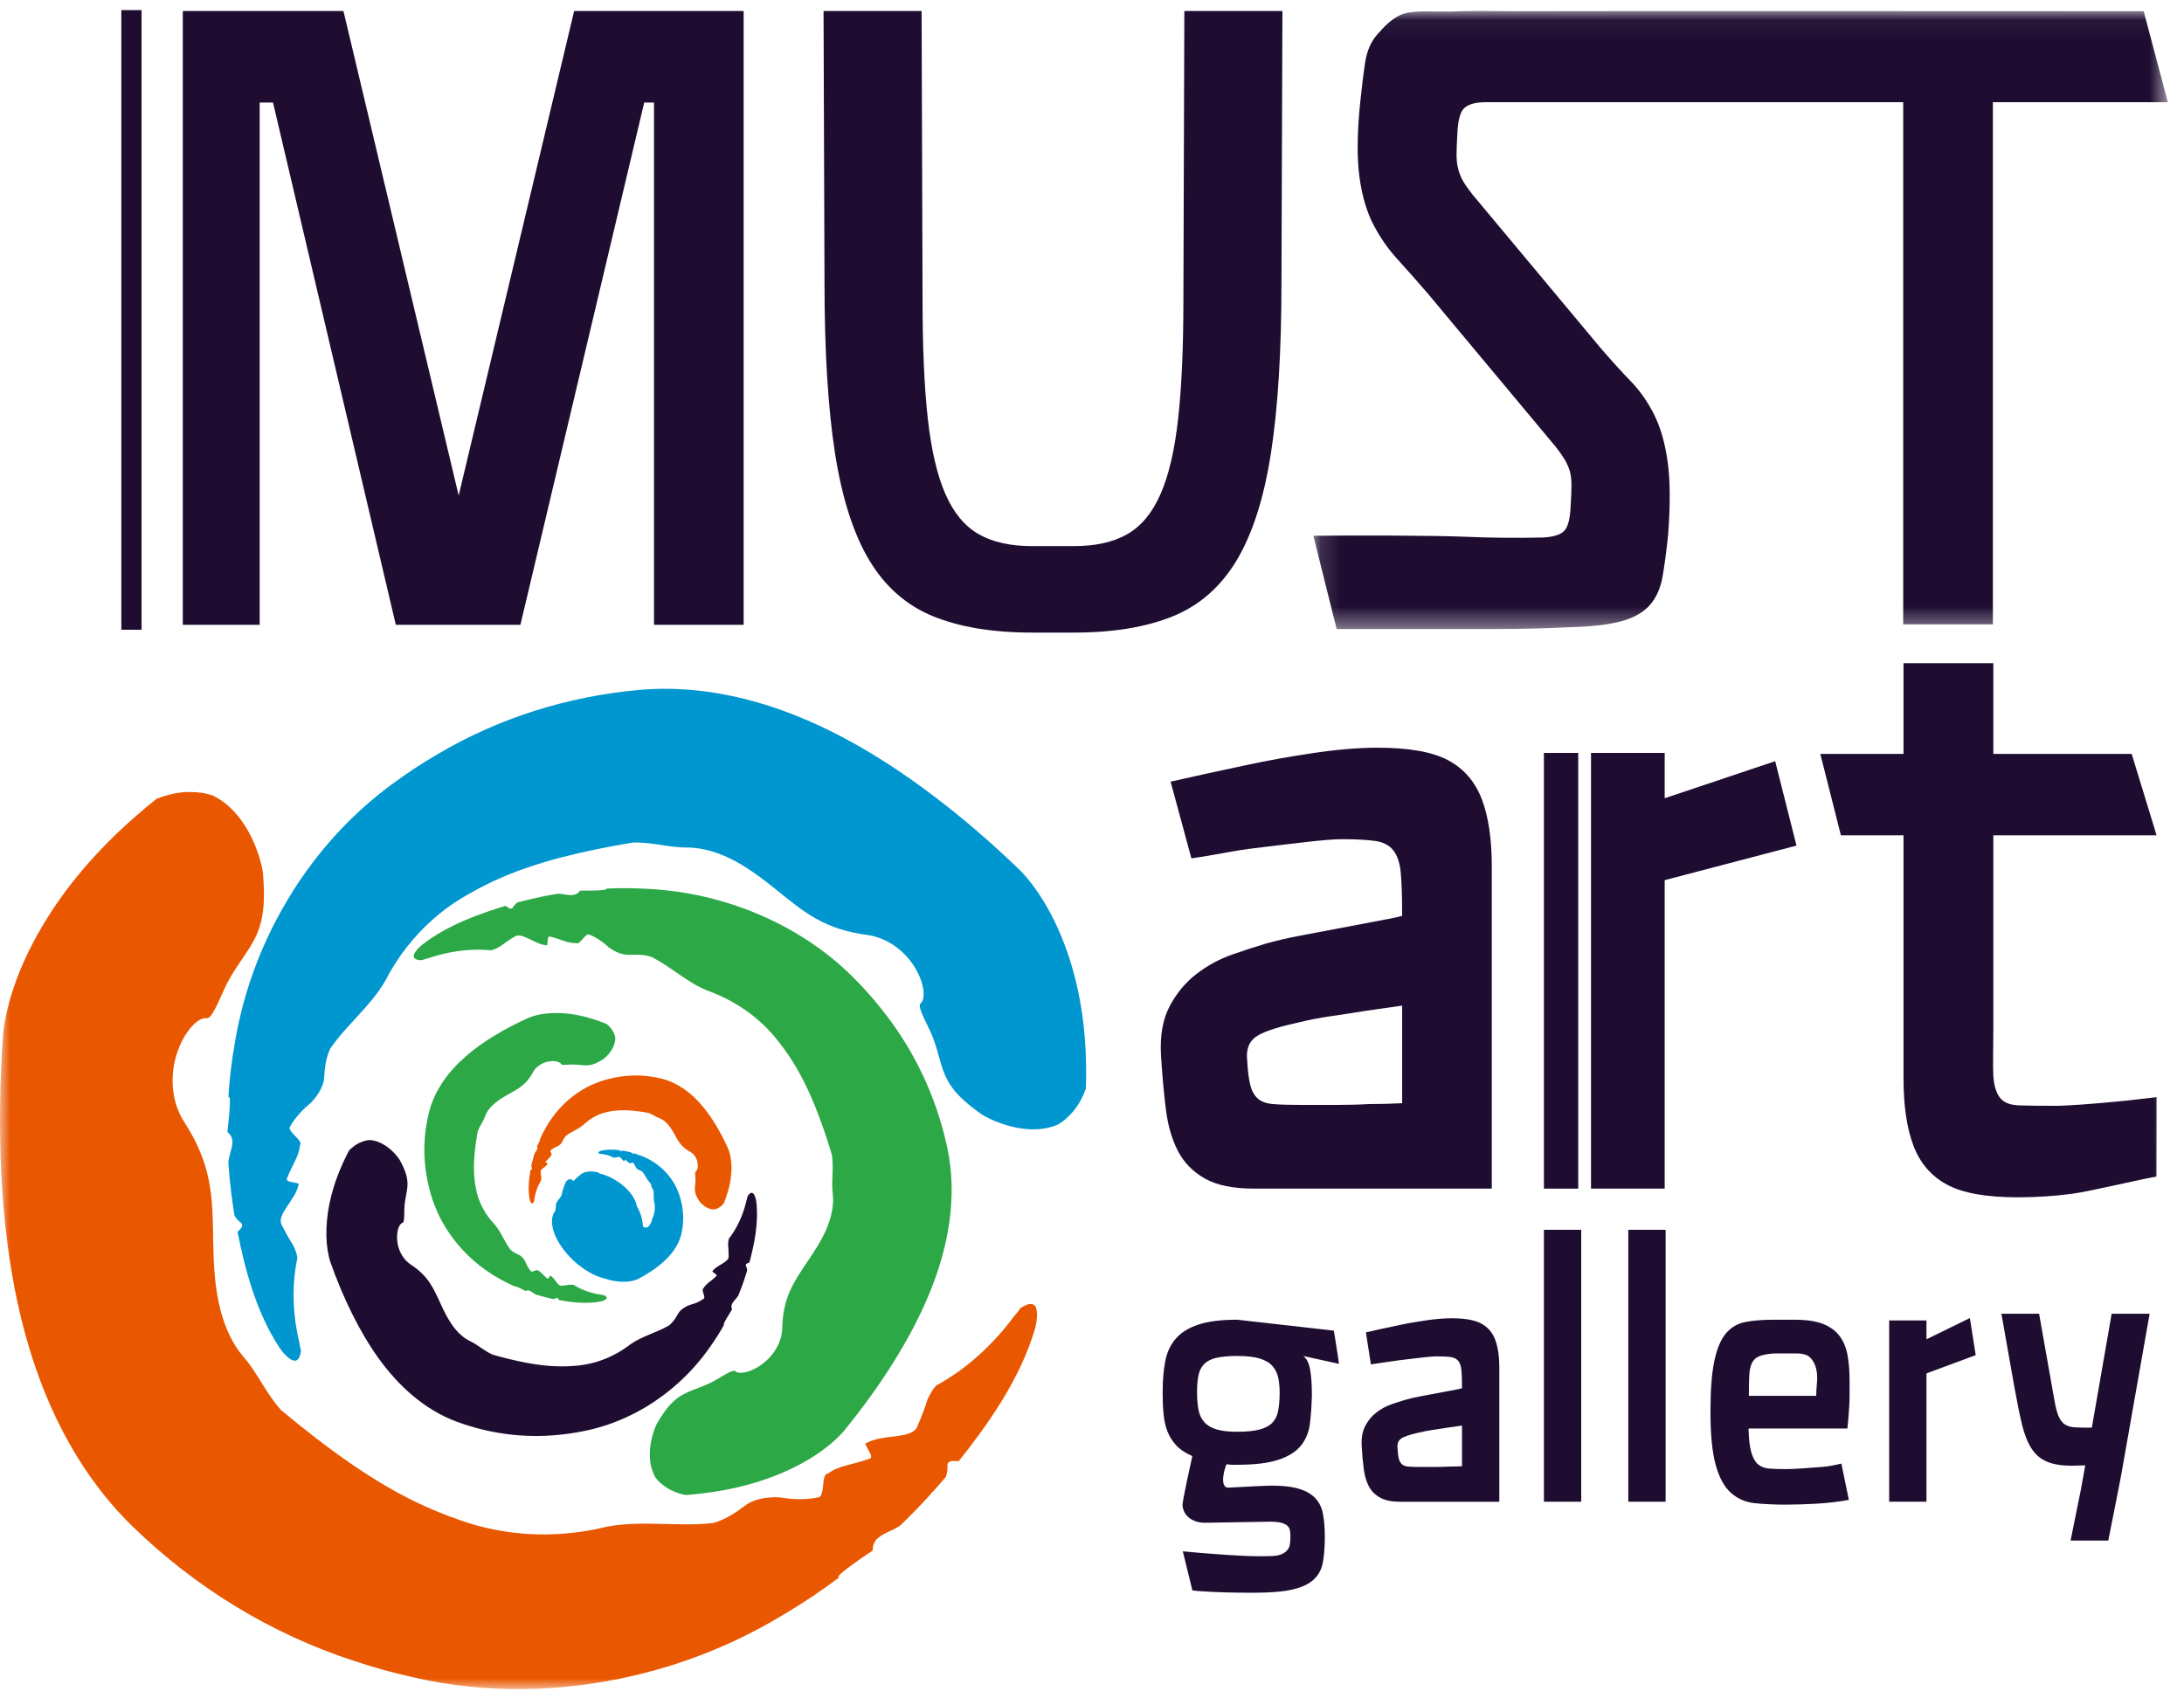
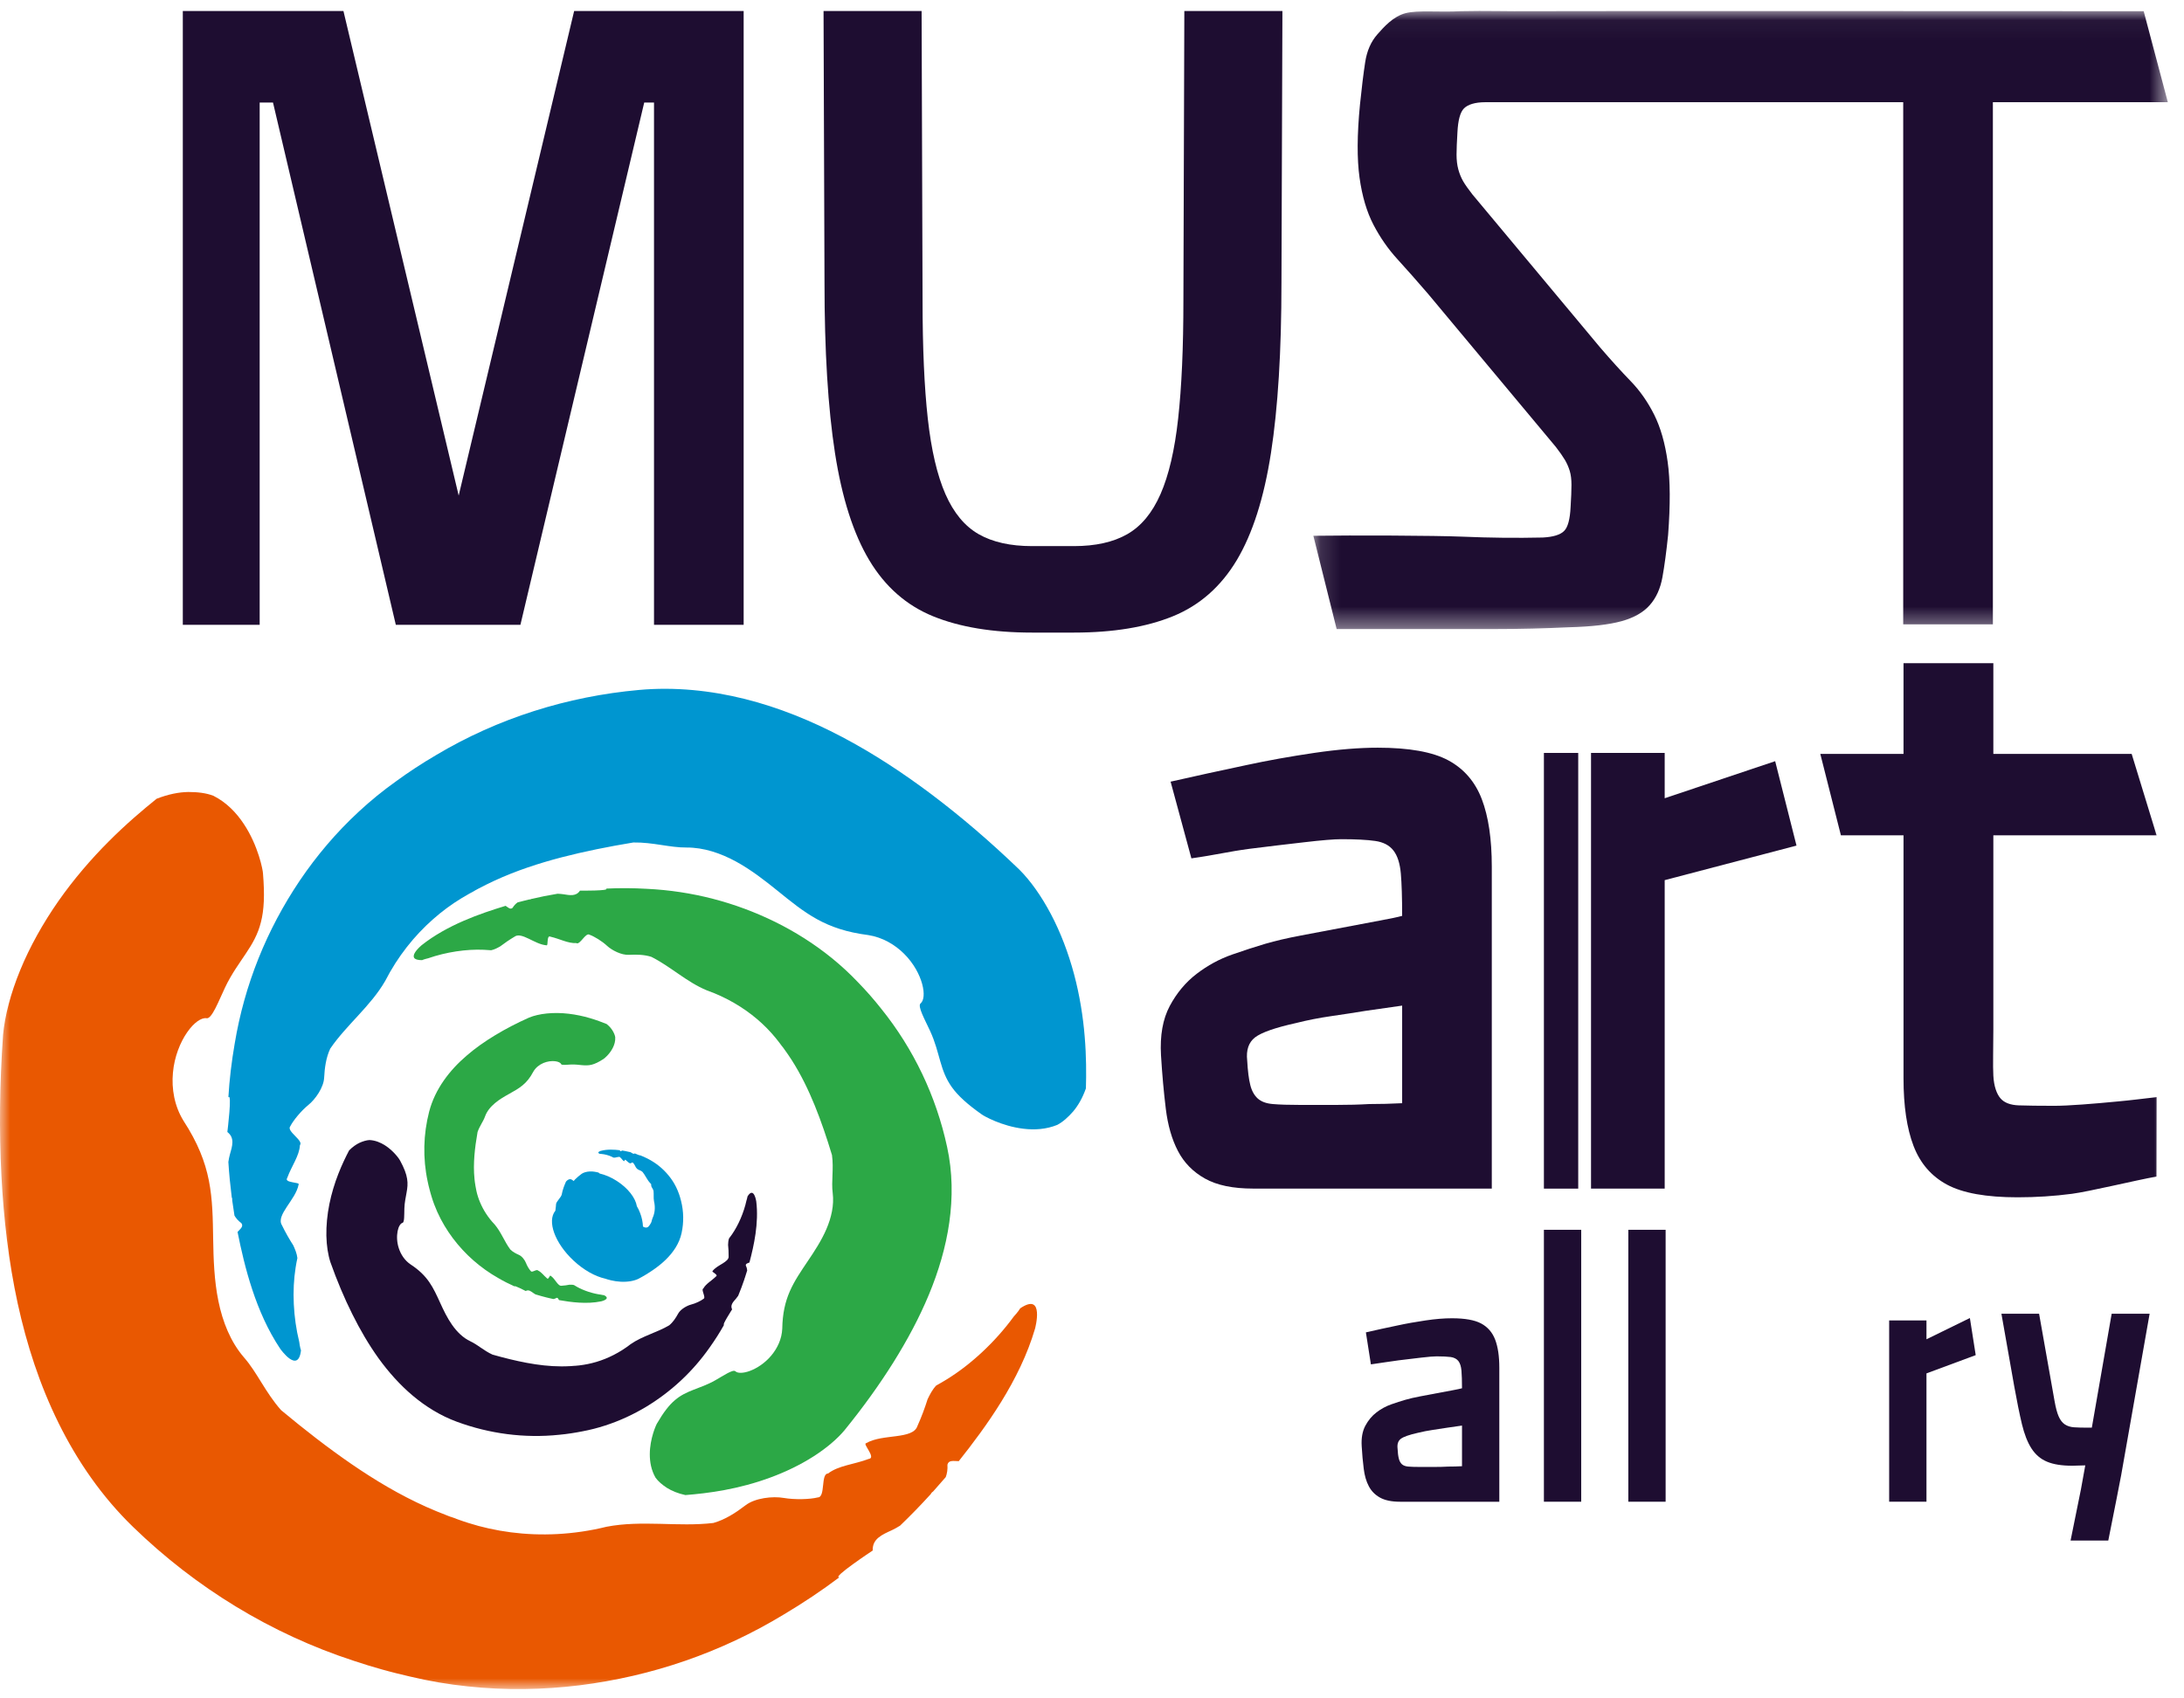
<svg xmlns="http://www.w3.org/2000/svg" xmlns:xlink="http://www.w3.org/1999/xlink" width="108px" height="84px" viewBox="0 0 108 84" version="1.1">
  <title>Logo_footer</title>
  <desc>Created with Sketch.</desc>
  <defs>
    <polygon id="path-1" points="42.401 30.612 42.401 0.043 0.146 0.043 0.146 30.612 42.401 30.612" />
    <polygon id="path-3" points="0 83.04 107.201 83.04 107.201 0.042 0 0.042" />
  </defs>
  <g id="Page-1" stroke="none" stroke-width="1" fill="none" fill-rule="evenodd">
    <g id="Styles" transform="translate(-1336, -534)">
      <g id="Logo_footer" transform="translate(1336, 534.5)">
-         <polygon id="Fill-1" fill="#1E0D31" points="6 30.646 7 30.646 7 0 6 0" />
        <g id="Group-28">
          <path d="M46.139,29.979 C44.822,29.441 43.769,28.516 42.986,27.208 C42.201,25.898 41.636,24.131 41.29,21.904 C40.944,19.678 40.772,16.863 40.772,13.459 L40.725,0.044 L45.574,0.044 L45.621,14.333 C45.621,16.689 45.707,18.646 45.88,20.203 C46.053,21.76 46.343,23.003 46.751,23.935 C47.158,24.865 47.709,25.528 48.398,25.921 C49.089,26.314 49.968,26.51 51.035,26.51 L53.107,26.51 C54.173,26.51 55.053,26.314 55.742,25.921 C56.433,25.528 56.982,24.865 57.389,23.935 C57.798,23.003 58.089,21.76 58.26,20.203 C58.433,18.646 58.52,16.689 58.52,14.333 L58.566,0.044 L63.416,0.044 L63.369,13.459 C63.369,16.863 63.196,19.678 62.85,21.904 C62.505,24.131 61.94,25.898 61.157,27.208 C60.372,28.516 59.321,29.441 58.003,29.979 C56.684,30.516 55.053,30.787 53.107,30.787 L51.035,30.787 C49.089,30.787 47.457,30.516 46.139,29.979 Z" id="Fill-2" fill="#1E0D31" />
          <g id="Group-6" transform="translate(64.8, 0)">
            <mask id="mask-2" fill="white">
              <use xlink:href="#path-1" />
            </mask>
            <g id="Clip-5" />
            <path d="M41.206,0.053 C41.206,0.053 11.994,0.039 10.903,0.053 C9.812,0.067 8.664,0.024 7.46,0.053 C6.34,0.113 5.327,-0.008 4.711,0.15 C4.094,0.309 3.627,0.841 3.312,1.199 C2.996,1.558 2.794,2.016 2.709,2.578 C2.623,3.137 2.537,3.836 2.452,4.668 C2.306,6.161 2.301,7.368 2.43,8.287 C2.558,9.208 2.789,9.983 3.118,10.615 C3.447,11.246 3.842,11.814 4.302,12.317 C4.76,12.819 5.262,13.387 5.807,14.02 L12.136,21.603 C12.336,21.863 12.487,22.079 12.588,22.25 C12.689,22.423 12.766,22.603 12.824,22.789 C12.881,22.976 12.91,23.205 12.91,23.479 C12.91,23.751 12.896,24.119 12.867,24.577 C12.838,25.18 12.732,25.577 12.545,25.762 C12.359,25.95 12.006,26.058 11.49,26.085 C10.199,26.114 8.873,26.101 7.508,26.042 C6.146,25.986 2.096,25.971 0.146,25.999 L1.298,30.612 L5.85,30.612 L9.166,30.612 C10.37,30.612 11.576,30.581 12.78,30.524 C13.9,30.495 14.768,30.394 15.387,30.223 C16.002,30.052 16.469,29.787 16.785,29.424 C17.1,29.068 17.307,28.608 17.408,28.048 C17.509,27.487 17.603,26.79 17.689,25.957 C17.802,24.463 17.797,23.256 17.666,22.337 C17.538,21.417 17.316,20.643 17,20.01 C16.683,19.377 16.296,18.824 15.837,18.35 C15.378,17.876 14.876,17.323 14.332,16.69 L8.003,9.105 C7.802,8.848 7.652,8.633 7.551,8.46 C7.452,8.287 7.373,8.092 7.314,7.878 C7.256,7.663 7.227,7.418 7.227,7.146 C7.227,6.872 7.244,6.507 7.271,6.047 C7.301,5.443 7.407,5.049 7.595,4.861 C7.78,4.674 8.133,4.555 8.649,4.555 L29.315,4.555 L29.315,30.38 L33.749,30.38 L33.749,4.555 L42.401,4.555 L41.206,0.053 Z" id="Fill-4" fill="#1E0D31" mask="url(#mask-2)" />
          </g>
          <polygon id="Fill-7" fill="#1E0D31" points="28.392 0.043 22.682 24.01 16.983 0.043 8.408 0.043 9.04 0.043 9.04 30.401 12.841 30.401 12.841 4.572 13.5 4.572 19.573 30.401 25.735 30.401 31.857 4.572 32.341 4.572 32.341 30.401 36.774 30.401 36.774 0.043" />
          <mask id="mask-4" fill="white">
            <use xlink:href="#path-3" />
          </mask>
          <g id="Clip-10" />
          <polygon id="Fill-9" fill="#1E0D31" mask="url(#mask-4)" points="76.347 73.773 78.192 73.773 78.192 60.324 76.347 60.324" />
          <polygon id="Fill-11" fill="#1E0D31" mask="url(#mask-4)" points="80.521 73.773 82.366 73.773 82.366 60.324 80.521 60.324" />
-           <path d="M87.719,66.44 C87.407,66.463 87.17,66.51 87.002,66.575 C86.835,66.64 86.712,66.753 86.633,66.915 C86.556,67.076 86.513,67.288 86.5,67.551 C86.487,67.815 86.482,68.143 86.482,68.537 L89.814,68.537 C89.814,68.346 89.826,68.132 89.85,67.892 C89.873,67.652 89.862,67.425 89.814,67.211 C89.767,66.996 89.673,66.814 89.537,66.665 C89.4,66.515 89.169,66.44 88.845,66.44 L87.719,66.44 Z M86.466,70.152 C86.477,70.653 86.522,71.042 86.599,71.318 C86.676,71.592 86.786,71.792 86.93,71.918 C87.074,72.044 87.258,72.114 87.486,72.133 C87.713,72.151 87.987,72.16 88.309,72.16 C88.525,72.16 88.799,72.149 89.133,72.125 C89.468,72.1 89.79,72.077 90.1,72.053 C90.471,72.017 90.66,71.979 91.056,71.887 L91.427,73.684 C90.878,73.78 90.327,73.843 89.78,73.873 C89.229,73.902 88.745,73.917 88.327,73.917 C87.755,73.917 87.238,73.893 86.779,73.846 C86.318,73.798 85.924,73.626 85.596,73.335 C85.267,73.043 85.017,72.585 84.844,71.961 C84.671,71.341 84.583,70.457 84.583,69.309 C84.583,68.256 84.646,67.429 84.772,66.825 C84.898,66.221 85.085,65.767 85.335,65.463 C85.587,65.158 85.906,64.967 86.295,64.888 C86.682,64.81 87.146,64.773 87.683,64.773 L88.775,64.773 C89.337,64.773 89.792,64.841 90.147,64.978 C90.498,65.117 90.771,65.315 90.969,65.578 C91.167,65.841 91.297,66.162 91.364,66.539 C91.43,66.915 91.463,67.337 91.463,67.802 L91.463,68.528 C91.463,68.726 91.455,68.908 91.445,69.074 C91.432,69.242 91.419,69.409 91.409,69.579 C91.396,69.745 91.378,69.936 91.355,70.152 L86.466,70.152 Z" id="Fill-12" fill="#1E0D31" mask="url(#mask-4)" />
-           <path d="M63.207,69.273 C63.16,69.523 63.059,69.723 62.912,69.873 C62.762,70.024 62.55,70.134 62.274,70.206 C62.001,70.277 61.635,70.313 61.182,70.313 C60.764,70.313 60.424,70.275 60.161,70.196 C59.9,70.118 59.697,69.999 59.553,69.837 C59.409,69.677 59.313,69.473 59.267,69.228 C59.218,68.983 59.195,68.693 59.195,68.357 C59.195,68.024 59.218,67.741 59.267,67.516 C59.313,67.287 59.409,67.103 59.553,66.959 C59.697,66.817 59.9,66.714 60.161,66.654 C60.424,66.595 60.764,66.564 61.182,66.564 C61.648,66.564 62.019,66.608 62.294,66.69 C62.568,66.773 62.777,66.898 62.921,67.058 C63.063,67.218 63.16,67.411 63.207,67.631 C63.254,67.853 63.279,68.096 63.279,68.357 C63.279,68.716 63.254,69.022 63.207,69.273 Z M61.182,64.771 C60.383,64.771 59.74,64.852 59.258,65.014 C58.773,65.175 58.401,65.407 58.138,65.714 C57.875,66.018 57.701,66.395 57.618,66.842 C57.535,67.291 57.494,67.797 57.494,68.357 C57.494,68.754 57.506,69.111 57.539,69.433 C57.567,69.758 57.632,70.048 57.735,70.304 C57.836,70.561 57.983,70.79 58.172,70.994 C58.365,71.198 58.628,71.371 58.962,71.515 C58.962,71.515 58.449,73.793 58.475,73.971 C58.498,74.151 58.559,74.304 58.662,74.429 C58.763,74.555 58.894,74.649 59.056,74.715 C59.216,74.782 59.393,74.814 59.583,74.814 L62.807,74.76 C63.059,74.76 63.252,74.782 63.392,74.823 C63.527,74.865 63.626,74.919 63.686,74.984 C63.745,75.051 63.781,75.128 63.794,75.218 C63.806,75.308 63.812,75.398 63.812,75.496 C63.812,75.638 63.803,75.768 63.785,75.881 C63.767,75.995 63.722,76.094 63.65,76.177 C63.579,76.26 63.473,76.33 63.336,76.384 C63.2,76.438 63.011,76.463 62.773,76.463 C62.379,76.476 61.932,76.471 61.437,76.445 C60.942,76.422 60.473,76.393 60.032,76.357 C59.519,76.321 59.004,76.274 58.491,76.226 L58.964,78.159 C59.274,78.195 59.078,78.179 59.459,78.204 C59.781,78.228 60.158,78.246 60.588,78.257 C61.016,78.269 61.482,78.275 61.985,78.275 C62.807,78.275 63.453,78.222 63.92,78.114 C64.384,78.006 64.737,77.838 64.976,77.611 C65.216,77.384 65.363,77.094 65.423,76.743 C65.484,76.39 65.513,75.973 65.513,75.496 C65.513,75.054 65.48,74.668 65.415,74.339 C65.349,74.009 65.199,73.739 64.967,73.522 C64.733,73.308 64.397,73.155 63.956,73.065 C63.511,72.976 62.915,72.955 62.163,73.003 L60.784,73.074 C60.219,73.14 60.615,71.913 60.663,71.918 C60.71,71.924 60.753,71.931 60.789,71.936 C60.824,71.942 60.869,71.945 60.923,71.945 L61.182,71.945 C62.053,71.945 62.739,71.861 63.234,71.693 C63.729,71.526 64.096,71.293 64.335,70.994 C64.573,70.697 64.721,70.338 64.775,69.918 C64.827,69.5 64.859,69.04 64.874,68.538 C64.874,67.975 64.843,67.536 64.782,67.218 C64.722,66.903 64.609,66.685 64.443,66.564 L66.211,66.954 L66.17,66.64 L65.961,65.312 L61.182,64.771 Z" id="Fill-13" fill="#1E0D31" mask="url(#mask-4)" />
          <path d="M72.297,72.017 C72.072,72.029 71.844,72.035 71.617,72.035 C71.414,72.047 71.187,72.053 70.937,72.053 L70.202,72.053 C69.963,72.053 69.776,72.047 69.637,72.035 C69.5,72.022 69.396,71.984 69.324,71.918 C69.254,71.853 69.201,71.759 69.173,71.64 C69.142,71.521 69.12,71.353 69.11,71.139 C69.086,70.923 69.138,70.764 69.27,70.663 C69.403,70.561 69.682,70.463 70.112,70.366 C70.352,70.306 70.596,70.26 70.847,70.222 C71.097,70.187 71.331,70.151 71.547,70.115 C71.795,70.079 72.047,70.043 72.297,70.007 L72.297,72.017 Z M73.937,65.758 C73.799,65.399 73.57,65.134 73.246,64.959 C72.924,64.786 72.441,64.7 71.795,64.7 C71.414,64.7 70.978,64.734 70.488,64.808 C69.999,64.88 69.533,64.963 69.092,65.059 C68.58,65.165 68.064,65.278 67.544,65.397 L67.792,66.98 C68.274,66.911 68.733,66.837 69.164,66.78 C69.545,66.733 69.918,66.688 70.281,66.646 C70.647,66.603 70.901,66.583 71.045,66.583 C71.342,66.583 71.576,66.596 71.743,66.617 C71.909,66.643 72.035,66.709 72.119,66.816 C72.202,66.924 72.252,67.082 72.27,67.291 C72.288,67.5 72.297,67.791 72.297,68.162 C72.215,68.185 72.058,68.218 71.831,68.261 C71.606,68.301 71.351,68.349 71.07,68.403 C70.791,68.457 70.506,68.511 70.22,68.564 C69.934,68.618 69.689,68.675 69.486,68.735 C69.282,68.794 69.052,68.868 68.796,68.958 C68.539,69.049 68.296,69.18 68.069,69.353 C67.842,69.528 67.659,69.748 67.515,70.018 C67.373,70.287 67.311,70.625 67.337,71.031 C67.36,71.426 67.392,71.791 67.436,72.132 C67.477,72.474 67.56,72.765 67.686,73.002 C67.81,73.242 67.995,73.431 68.24,73.568 C68.485,73.705 68.816,73.774 69.236,73.774 L74.142,73.774 L74.142,69.184 L74.142,67.147 C74.142,66.58 74.074,66.118 73.937,65.758 Z" id="Fill-14" fill="#1E0D31" mask="url(#mask-4)" />
          <polygon id="Fill-15" fill="#1E0D31" mask="url(#mask-4)" points="95.265 65.739 95.265 64.807 93.42 64.807 93.42 73.773 95.265 73.773 95.265 67.426 97.7 66.523 97.412 64.688" />
          <path d="M104.423,64.476 L103.442,70.11 L103.226,70.11 C102.963,70.11 102.744,70.104 102.564,70.092 C102.385,70.079 102.232,70.032 102.106,69.948 C101.982,69.865 101.88,69.733 101.802,69.553 C101.723,69.375 101.656,69.117 101.597,68.783 L100.834,64.476 L98.971,64.476 L99.608,68.082 C99.739,68.812 99.865,69.429 99.984,69.931 C100.105,70.432 100.261,70.836 100.459,71.141 C100.656,71.445 100.913,71.665 101.23,71.795 C101.545,71.928 101.961,71.993 102.474,71.993 C102.582,71.993 102.69,71.989 102.796,71.984 C102.904,71.977 103.012,71.975 103.118,71.975 L102.904,73.159 C102.875,73.316 102.639,74.485 102.391,75.693 L104.256,75.693 C104.542,74.26 104.828,72.817 104.893,72.46 L106.3,64.476 L104.423,64.476 Z" id="Fill-16" fill="#1E0D31" mask="url(#mask-4)" />
          <polygon id="Fill-17" fill="#1E0D31" mask="url(#mask-4)" points="76.347 58.288 78.044 58.288 78.044 36.739 76.347 36.739" />
          <path d="M69.337,49.236 C68.734,49.322 68.131,49.409 67.528,49.495 C67.011,49.58 66.453,49.666 65.85,49.753 C65.247,49.839 64.659,49.955 64.085,50.099 C63.051,50.328 62.378,50.566 62.061,50.809 C61.746,51.054 61.617,51.434 61.674,51.95 C61.703,52.469 61.754,52.872 61.826,53.157 C61.896,53.445 62.02,53.669 62.191,53.826 C62.364,53.984 62.614,54.078 62.945,54.105 C63.275,54.134 63.726,54.148 64.301,54.148 L66.065,54.148 C66.668,54.148 67.213,54.134 67.701,54.105 C68.246,54.105 68.792,54.091 69.337,54.063 L69.337,49.236 Z M61.975,58.286 C60.971,58.286 60.175,58.122 59.586,57.79 C58.998,57.461 58.553,57.008 58.253,56.433 C57.952,55.858 57.75,55.161 57.65,54.343 C57.549,53.523 57.47,52.64 57.412,51.692 C57.356,50.715 57.5,49.904 57.844,49.257 C58.188,48.612 58.632,48.08 59.178,47.662 C59.723,47.246 60.303,46.931 60.922,46.714 C61.538,46.498 62.09,46.32 62.578,46.176 C63.068,46.033 63.654,45.896 64.344,45.766 C65.031,45.637 65.714,45.509 66.389,45.379 C67.062,45.249 67.672,45.136 68.217,45.033 C68.763,44.934 69.135,44.855 69.337,44.797 C69.337,43.907 69.315,43.209 69.272,42.706 C69.229,42.205 69.107,41.823 68.907,41.566 C68.705,41.306 68.405,41.149 68.001,41.092 C67.6,41.034 67.04,41.005 66.324,41.005 C65.978,41.005 65.368,41.054 64.493,41.157 C63.618,41.256 62.722,41.364 61.804,41.479 C60.713,41.623 60.148,41.78 58.915,41.953 L57.887,38.16 C59.149,37.873 60.398,37.601 61.631,37.341 C62.693,37.111 63.813,36.911 64.988,36.738 C66.165,36.565 67.213,36.48 68.131,36.48 C69.681,36.48 70.844,36.689 71.618,37.105 C72.392,37.522 72.944,38.16 73.275,39.023 C73.605,39.884 73.77,40.998 73.77,42.362 L73.77,47.253 L73.77,58.286 L61.975,58.286 Z" id="Fill-18" fill="#1E0D31" mask="url(#mask-4)" />
          <path d="M106.645,40.814 L105.412,36.787 L98.572,36.787 L98.572,32.299 L94.13,32.299 L94.13,36.787 L90.015,36.787 L91.034,40.814 L94.13,40.814 L94.13,47.944 L94.13,52.833 C94.13,54.199 94.295,55.313 94.625,56.174 C94.954,57.035 95.508,57.675 96.282,58.091 C97.056,58.508 98.219,58.717 99.769,58.717 C100.685,58.717 101.583,58.659 102.458,58.544 C103.333,58.428 105.542,57.89 106.638,57.69 L106.645,53.763 C105.898,53.847 105.378,53.918 104.719,53.977 C104.145,54.033 103.563,54.083 102.975,54.127 C102.386,54.17 101.92,54.192 101.576,54.192 C100.831,54.192 100.248,54.184 99.832,54.17 C99.416,54.156 99.114,54.04 98.928,53.826 C98.741,53.611 98.601,53.236 98.572,52.705 C98.543,52.173 98.572,51.406 98.572,50.4 L98.572,40.814 L106.645,40.814 Z" id="Fill-19" fill="#1E0D31" mask="url(#mask-4)" />
          <polygon id="Fill-20" fill="#1E0D31" mask="url(#mask-4)" points="82.32 38.98 82.32 36.738 78.677 36.738 78.677 58.286 82.32 58.286 82.32 43.031 88.838 41.322 87.783 37.147" />
          <path d="M37.397,58.918 C37.53,59.986 37.283,61.1 37.06,61.942 C36.965,61.981 36.866,61.997 36.882,62.097 C36.925,62.183 36.945,62.261 36.949,62.334 C36.911,62.457 36.873,62.58 36.833,62.7 C36.81,62.736 36.812,62.767 36.812,62.767 C36.718,63.044 36.616,63.317 36.504,63.587 C36.464,63.643 36.427,63.695 36.392,63.735 C36.248,63.897 36.101,64.052 36.203,64.261 C36.203,64.261 35.667,65.095 35.809,65.016 C35.597,65.398 35.357,65.773 35.095,66.142 C34.254,67.341 33.19,68.33 31.945,69.083 C31.318,69.458 30.647,69.772 29.921,70.006 C29.56,70.123 29.191,70.219 28.796,70.293 L28.526,70.343 C28.431,70.361 28.334,70.376 28.238,70.39 C28.044,70.419 27.85,70.444 27.652,70.462 C25.936,70.641 24.206,70.413 22.59,69.817 C21.785,69.52 21.055,69.069 20.414,68.53 C19.773,67.991 19.217,67.364 18.725,66.687 C18.236,66.005 17.809,65.274 17.419,64.49 C17.028,63.704 16.672,62.864 16.34,61.929 C16.222,61.569 16.15,61.113 16.139,60.615 C16.13,60.118 16.182,59.577 16.288,59.051 C16.394,58.527 16.551,58.017 16.729,57.562 C16.906,57.108 17.098,56.714 17.262,56.4 C17.438,56.22 17.615,56.099 17.782,56.02 C17.948,55.946 18.121,55.892 18.272,55.885 C18.558,55.899 18.819,56.007 19.039,56.148 C19.478,56.427 19.757,56.84 19.782,56.896 C19.987,57.272 20.092,57.553 20.131,57.798 C20.173,58.045 20.147,58.258 20.104,58.49 C20.065,58.721 20.005,58.972 19.996,59.274 C19.987,59.575 20.005,59.956 19.904,59.981 C19.805,60.006 19.706,60.163 19.661,60.395 C19.616,60.63 19.622,60.94 19.723,61.242 C19.822,61.545 20.012,61.837 20.297,62.032 C20.727,62.313 21.01,62.598 21.227,62.911 C21.445,63.225 21.6,63.571 21.766,63.935 C21.933,64.299 22.113,64.681 22.354,65.023 C22.594,65.366 22.894,65.667 23.263,65.84 C23.627,66.011 23.927,66.303 24.354,66.497 C24.946,66.665 25.501,66.802 26.057,66.906 C26.613,67.009 27.173,67.078 27.758,67.079 C27.902,67.079 28.049,67.076 28.197,67.067 L28.251,67.065 L28.265,67.063 L28.271,67.063 L28.296,67.06 L28.305,67.06 L28.343,67.056 L28.377,67.054 L28.397,67.052 C28.397,67.052 28.424,67.052 28.442,67.051 C28.51,67.045 28.579,67.038 28.647,67.031 C28.922,66.998 29.207,66.943 29.491,66.858 C30.064,66.687 30.647,66.398 31.183,65.982 C31.477,65.777 31.799,65.636 32.13,65.497 C32.459,65.36 32.794,65.225 33.093,65.048 C33.282,64.893 33.421,64.679 33.536,64.468 C33.653,64.256 33.959,64.079 34.171,64.023 C34.385,63.971 34.663,63.839 34.787,63.74 C34.931,63.677 34.648,63.284 34.783,63.223 C34.913,62.989 35.183,62.852 35.41,62.628 C35.541,62.549 35.17,62.403 35.235,62.365 C35.354,62.205 35.557,62.098 35.73,61.992 C35.901,61.884 36.045,61.779 36.031,61.639 C36.034,61.432 36.022,61.246 36.004,61.069 C36.009,60.959 36.014,60.853 36.052,60.749 C36.101,60.687 36.148,60.622 36.193,60.558 C36.302,60.635 36.302,60.635 36.193,60.558 C36.518,60.087 36.781,59.478 36.914,58.873 C36.914,58.873 36.959,58.739 36.967,58.669 C37.285,58.161 37.397,58.918 37.397,58.918" id="Fill-21" fill="#1E0D31" mask="url(#mask-4)" />
-           <path d="M26.194,58.828 C26.09,58.323 26.164,57.777 26.236,57.363 C26.279,57.337 26.326,57.327 26.313,57.28 C26.29,57.24 26.277,57.204 26.274,57.168 C26.286,57.107 26.301,57.049 26.313,56.988 C26.324,56.97 26.322,56.954 26.322,56.954 C26.355,56.817 26.392,56.681 26.436,56.546 C26.452,56.517 26.466,56.49 26.482,56.471 C26.544,56.386 26.607,56.305 26.551,56.208 C26.551,56.208 26.772,55.782 26.707,55.827 C26.794,55.634 26.891,55.442 27.003,55.252 C27.352,54.634 27.816,54.108 28.374,53.685 C28.655,53.474 28.961,53.288 29.292,53.14 C29.46,53.065 29.629,53.001 29.812,52.946 L29.938,52.908 C29.982,52.895 30.027,52.883 30.072,52.87 C30.163,52.848 30.253,52.825 30.347,52.807 C31.15,52.634 31.972,52.657 32.759,52.859 C33.15,52.962 33.511,53.14 33.835,53.367 C34.159,53.593 34.444,53.865 34.703,54.166 C34.96,54.467 35.191,54.795 35.403,55.15 C35.617,55.506 35.819,55.89 36.012,56.323 C36.082,56.489 36.132,56.703 36.156,56.941 C36.181,57.179 36.175,57.44 36.147,57.698 C36.118,57.954 36.062,58.208 35.995,58.433 C35.931,58.658 35.855,58.858 35.79,59.017 C35.713,59.111 35.635,59.179 35.558,59.226 C35.484,59.269 35.403,59.304 35.333,59.314 C35.196,59.322 35.07,59.284 34.96,59.228 C34.743,59.116 34.595,58.932 34.581,58.905 C34.471,58.736 34.41,58.608 34.381,58.491 C34.354,58.375 34.357,58.273 34.368,58.159 C34.379,58.046 34.397,57.923 34.39,57.777 C34.381,57.633 34.357,57.453 34.406,57.435 C34.451,57.419 34.491,57.337 34.503,57.224 C34.516,57.11 34.501,56.963 34.442,56.822 C34.383,56.683 34.282,56.552 34.14,56.472 C33.927,56.361 33.783,56.238 33.668,56.099 C33.553,55.961 33.466,55.802 33.375,55.636 C33.283,55.469 33.182,55.296 33.056,55.144 C32.928,54.993 32.775,54.863 32.595,54.798 C32.417,54.735 32.264,54.611 32.055,54.539 C31.769,54.488 31.503,54.45 31.236,54.429 C30.97,54.407 30.702,54.404 30.428,54.432 C30.358,54.44 30.289,54.449 30.219,54.459 L30.194,54.465 L30.187,54.467 L30.185,54.467 L30.172,54.468 L30.169,54.47 L30.151,54.472 L30.135,54.476 L30.127,54.477 C30.127,54.477 30.113,54.479 30.106,54.481 C30.073,54.486 30.041,54.494 30.009,54.501 C29.881,54.53 29.749,54.571 29.616,54.625 C29.353,54.737 29.089,54.905 28.853,55.13 C28.722,55.243 28.576,55.328 28.425,55.411 C28.275,55.492 28.12,55.575 27.989,55.674 C27.906,55.759 27.847,55.867 27.802,55.975 C27.753,56.083 27.618,56.182 27.517,56.218 C27.42,56.254 27.294,56.334 27.238,56.386 C27.174,56.426 27.323,56.599 27.26,56.635 C27.208,56.752 27.087,56.833 26.988,56.95 C26.931,56.995 27.111,57.047 27.082,57.067 C27.031,57.15 26.94,57.211 26.862,57.271 C26.785,57.33 26.722,57.39 26.734,57.456 C26.74,57.554 26.752,57.644 26.769,57.727 C26.77,57.779 26.772,57.831 26.756,57.884 C26.738,57.914 26.718,57.948 26.698,57.983 C26.644,57.95 26.644,57.95 26.698,57.983 C26.563,58.224 26.463,58.527 26.423,58.826 C26.423,58.826 26.407,58.891 26.407,58.925 C26.275,59.185 26.194,58.828 26.194,58.828" id="Fill-22" fill="#E95801" mask="url(#mask-4)" />
          <path d="M29.731,63.862 C29.013,64.012 28.232,63.905 27.643,63.801 C27.607,63.74 27.589,63.675 27.522,63.691 C27.467,63.725 27.414,63.741 27.366,63.749 C27.279,63.729 27.193,63.711 27.108,63.691 C27.081,63.675 27.06,63.68 27.06,63.68 C26.865,63.631 26.671,63.577 26.478,63.518 C26.437,63.494 26.399,63.473 26.369,63.449 C26.248,63.361 26.133,63.271 25.998,63.352 C25.998,63.352 25.388,63.037 25.452,63.127 C25.177,63.004 24.903,62.866 24.632,62.707 C23.753,62.208 23.001,61.545 22.398,60.746 C22.097,60.344 21.834,59.908 21.622,59.434 C21.516,59.195 21.422,58.951 21.343,58.69 L21.291,58.512 C21.273,58.448 21.255,58.384 21.239,58.319 C21.204,58.191 21.174,58.061 21.147,57.928 C20.902,56.781 20.933,55.603 21.222,54.48 C21.368,53.92 21.622,53.404 21.944,52.943 C22.266,52.48 22.653,52.071 23.084,51.703 C23.51,51.334 23.98,51.006 24.488,50.699 C24.995,50.393 25.542,50.106 26.158,49.831 C26.396,49.732 26.702,49.659 27.042,49.625 C27.38,49.591 27.753,49.595 28.118,49.638 C28.485,49.681 28.847,49.759 29.168,49.854 C29.49,49.948 29.774,50.056 30.001,50.148 C30.136,50.258 30.231,50.369 30.296,50.479 C30.361,50.586 30.408,50.699 30.424,50.8 C30.435,50.995 30.381,51.177 30.3,51.332 C30.141,51.645 29.88,51.856 29.843,51.876 C29.6,52.035 29.418,52.119 29.252,52.161 C29.087,52.2 28.939,52.195 28.777,52.181 C28.617,52.166 28.442,52.141 28.233,52.15 C28.028,52.161 27.771,52.195 27.746,52.127 C27.722,52.062 27.607,52.004 27.443,51.986 C27.281,51.968 27.071,51.991 26.873,52.074 C26.673,52.159 26.486,52.303 26.372,52.505 C26.212,52.81 26.039,53.017 25.839,53.181 C25.641,53.345 25.416,53.469 25.179,53.601 C24.943,53.732 24.695,53.875 24.479,54.057 C24.263,54.237 24.079,54.457 23.987,54.714 C23.897,54.969 23.719,55.188 23.616,55.486 C23.544,55.895 23.49,56.275 23.46,56.657 C23.431,57.037 23.424,57.418 23.465,57.812 C23.474,57.91 23.487,58.009 23.505,58.108 L23.51,58.146 L23.512,58.155 L23.512,58.157 L23.516,58.175 L23.517,58.182 L23.523,58.207 L23.526,58.23 L23.528,58.243 C23.53,58.25 23.532,58.261 23.534,58.272 C23.543,58.319 23.55,58.364 23.561,58.411 C23.602,58.594 23.661,58.782 23.741,58.969 C23.899,59.346 24.138,59.724 24.461,60.061 C24.621,60.249 24.741,60.458 24.858,60.672 C24.977,60.889 25.092,61.108 25.235,61.298 C25.353,61.417 25.51,61.498 25.663,61.566 C25.816,61.633 25.96,61.829 26.012,61.97 C26.063,62.11 26.174,62.289 26.25,62.368 C26.306,62.462 26.55,62.249 26.603,62.338 C26.772,62.411 26.885,62.586 27.054,62.727 C27.117,62.811 27.191,62.552 27.222,62.593 C27.341,62.665 27.427,62.797 27.512,62.907 C27.596,63.017 27.679,63.109 27.774,63.091 C27.917,63.082 28.043,63.064 28.161,63.04 C28.237,63.039 28.309,63.037 28.383,63.057 C28.43,63.085 28.476,63.112 28.525,63.141 C28.48,63.219 28.48,63.219 28.525,63.141 C28.869,63.334 29.304,63.478 29.727,63.534 C29.727,63.534 29.821,63.558 29.87,63.559 C30.24,63.745 29.731,63.862 29.731,63.862" id="Fill-23" fill="#2CA846" mask="url(#mask-4)" />
          <path d="M20.842,46.255 C22.107,45.248 23.74,44.684 25.003,44.301 C25.133,44.386 25.234,44.5 25.347,44.401 C25.423,44.278 25.507,44.193 25.601,44.128 C25.788,44.08 25.973,44.033 26.161,43.988 C26.229,43.99 26.267,43.963 26.267,43.963 C26.699,43.862 27.131,43.775 27.57,43.703 C27.671,43.709 27.77,43.712 27.851,43.727 C28.175,43.779 28.492,43.842 28.679,43.55 C28.679,43.55 30.187,43.566 29.969,43.449 C30.632,43.417 31.307,43.42 31.994,43.46 C34.217,43.568 36.349,44.123 38.325,45.093 C39.313,45.581 40.262,46.177 41.149,46.897 C41.594,47.261 42.015,47.646 42.429,48.082 L42.712,48.38 C42.811,48.488 42.908,48.594 43.005,48.704 C43.198,48.924 43.387,49.149 43.572,49.384 C45.19,51.391 46.297,53.734 46.835,56.226 C47.107,57.47 47.118,58.735 46.943,59.962 C46.769,61.189 46.412,62.379 45.937,63.525 C45.46,64.675 44.864,65.783 44.173,66.89 C43.478,67.996 42.686,69.101 41.75,70.252 C41.383,70.685 40.856,71.132 40.224,71.535 C39.592,71.939 38.856,72.298 38.093,72.577 C37.331,72.86 36.547,73.062 35.821,73.197 C35.096,73.332 34.43,73.402 33.893,73.444 C33.521,73.363 33.222,73.238 32.986,73.091 C32.756,72.943 32.547,72.768 32.417,72.584 C32.203,72.213 32.131,71.804 32.133,71.418 C32.137,70.647 32.443,69.973 32.491,69.899 C32.813,69.346 33.087,68.994 33.373,68.751 C33.656,68.508 33.951,68.371 34.282,68.241 C34.612,68.111 34.982,67.989 35.38,67.762 C35.774,67.537 36.248,67.214 36.363,67.32 C36.475,67.427 36.755,67.427 37.094,67.299 C37.43,67.172 37.823,66.92 38.129,66.556 C38.438,66.194 38.662,65.727 38.683,65.215 C38.696,64.458 38.831,63.88 39.059,63.361 C39.286,62.842 39.607,62.377 39.94,61.881 C40.274,61.388 40.62,60.861 40.865,60.292 C41.11,59.722 41.252,59.108 41.178,58.511 C41.102,57.92 41.237,57.315 41.142,56.628 C40.877,55.754 40.606,54.952 40.289,54.174 C39.972,53.397 39.607,52.642 39.139,51.91 C39.02,51.728 38.896,51.546 38.766,51.368 L38.717,51.301 L38.705,51.285 L38.701,51.281 L38.676,51.249 L38.667,51.24 L38.633,51.195 L38.602,51.153 L38.584,51.13 C38.577,51.115 38.563,51.097 38.545,51.076 C38.483,50.995 38.42,50.914 38.354,50.834 C38.091,50.513 37.789,50.203 37.448,49.912 C36.766,49.331 35.922,48.827 34.954,48.482 C34.453,48.275 34.009,47.983 33.564,47.677 C33.121,47.374 32.677,47.057 32.209,46.824 C31.858,46.711 31.469,46.706 31.103,46.725 C30.734,46.745 30.259,46.502 30.018,46.278 C29.779,46.053 29.383,45.81 29.156,45.732 C28.956,45.601 28.681,46.264 28.493,46.143 C28.087,46.165 27.692,45.936 27.223,45.828 C27.014,45.723 27.125,46.304 27.025,46.253 C26.722,46.23 26.422,46.059 26.144,45.927 C25.867,45.794 25.615,45.7 25.446,45.826 C25.178,45.986 24.949,46.145 24.735,46.307 C24.591,46.388 24.451,46.464 24.285,46.498 C24.168,46.487 24.047,46.48 23.925,46.475 C23.936,46.277 23.936,46.277 23.925,46.475 C23.057,46.437 22.062,46.587 21.173,46.895 C21.173,46.895 20.968,46.942 20.87,46.988 C19.96,46.99 20.842,46.255 20.842,46.255" id="Fill-24" fill="#2CA846" mask="url(#mask-4)" />
          <path d="M13.856,66.207 C12.639,64.387 12.092,62.152 11.747,60.431 C11.885,60.276 12.056,60.161 11.937,59.997 C11.777,59.878 11.671,59.752 11.595,59.622 C11.554,59.368 11.516,59.116 11.482,58.863 C11.495,58.773 11.46,58.719 11.46,58.719 C11.387,58.137 11.329,57.555 11.293,56.967 C11.315,56.834 11.336,56.706 11.367,56.603 C11.487,56.184 11.622,55.778 11.243,55.488 C11.243,55.488 11.489,53.509 11.293,53.776 C11.345,52.898 11.45,52.013 11.606,51.116 C12.087,48.214 13.178,45.5 14.821,43.057 C15.647,41.835 16.617,40.681 17.755,39.631 C18.326,39.103 18.925,38.611 19.595,38.135 L20.052,37.809 C20.216,37.697 20.381,37.585 20.549,37.475 C20.882,37.257 21.225,37.043 21.578,36.838 C24.617,35.026 28.047,33.943 31.602,33.624 C33.375,33.464 35.143,33.65 36.828,34.069 C38.513,34.491 40.118,35.147 41.646,35.951 C43.178,36.76 44.638,37.715 46.078,38.798 C47.518,39.885 48.942,41.1 50.409,42.511 C50.958,43.059 51.501,43.823 51.971,44.716 C52.443,45.61 52.833,46.634 53.112,47.679 C53.391,48.723 53.559,49.788 53.638,50.761 C53.721,51.734 53.719,52.619 53.699,53.331 C53.53,53.808 53.312,54.181 53.069,54.47 C52.828,54.747 52.556,54.994 52.283,55.135 C51.732,55.36 51.15,55.391 50.612,55.326 C49.538,55.2 48.643,54.693 48.546,54.616 C47.824,54.107 47.376,53.693 47.077,53.28 C46.78,52.868 46.632,52.46 46.501,52.004 C46.368,51.55 46.251,51.044 45.993,50.487 C45.738,49.934 45.358,49.262 45.524,49.126 C45.687,48.995 45.729,48.627 45.601,48.164 C45.475,47.701 45.182,47.146 44.719,46.684 C44.26,46.221 43.641,45.857 42.933,45.747 C41.879,45.612 41.092,45.344 40.401,44.962 C39.711,44.581 39.108,44.089 38.468,43.57 C37.83,43.055 37.146,42.52 36.389,42.107 C35.631,41.696 34.796,41.413 33.951,41.417 C33.116,41.424 32.294,41.152 31.32,41.168 C30.063,41.377 28.906,41.608 27.772,41.902 C26.643,42.197 25.536,42.558 24.446,43.06 C24.176,43.186 23.904,43.32 23.636,43.462 L23.535,43.518 L23.51,43.531 L23.502,43.534 L23.457,43.563 L23.441,43.572 L23.375,43.61 L23.312,43.644 L23.276,43.662 C23.254,43.673 23.227,43.687 23.195,43.707 C23.072,43.774 22.952,43.844 22.829,43.92 C22.343,44.215 21.866,44.563 21.411,44.967 C20.498,45.771 19.67,46.8 19.047,48.018 C18.686,48.643 18.212,49.18 17.721,49.716 C17.231,50.251 16.725,50.784 16.331,51.363 C16.121,51.808 16.054,52.316 16.029,52.803 C16.004,53.287 15.593,53.873 15.244,54.154 C14.897,54.435 14.499,54.917 14.355,55.203 C14.144,55.445 15.028,55.91 14.832,56.138 C14.801,56.674 14.423,57.158 14.204,57.757 C14.027,58.015 14.853,57.959 14.767,58.085 C14.691,58.478 14.407,58.847 14.182,59.19 C13.957,59.532 13.788,59.847 13.939,60.091 C14.121,60.467 14.31,60.793 14.506,61.1 C14.596,61.302 14.681,61.5 14.706,61.723 C14.673,61.875 14.643,62.031 14.619,62.19 C14.344,62.147 14.344,62.147 14.619,62.19 C14.438,63.324 14.499,64.657 14.798,65.87 C14.798,65.87 14.832,66.149 14.884,66.285 C14.749,67.481 13.856,66.207 13.856,66.207" id="Fill-25" fill="#0096D0" mask="url(#mask-4)" />
          <path d="M47.411,71.767 C47.155,71.764 46.912,71.701 46.851,71.94 C46.867,72.182 46.833,72.38 46.768,72.555 C46.561,72.796 46.354,73.031 46.145,73.265 C46.052,73.324 46.025,73.398 46.025,73.398 C45.537,73.935 45.035,74.452 44.509,74.957 C44.367,75.042 44.23,75.125 44.108,75.179 C43.618,75.404 43.132,75.606 43.157,76.186 C43.157,76.186 41.102,77.545 41.507,77.511 C40.641,78.163 39.725,78.776 38.758,79.351 C35.653,81.234 32.242,82.405 28.651,82.854 C26.853,83.074 25.006,83.108 23.121,82.906 C22.176,82.807 21.24,82.65 20.268,82.418 L19.602,82.258 C19.368,82.198 19.133,82.139 18.899,82.072 C18.429,81.94 17.959,81.798 17.487,81.639 C13.396,80.304 9.679,78.026 6.585,75.024 C5.039,73.528 3.822,71.758 2.895,69.879 C1.964,67.995 1.32,66.002 0.873,63.957 C0.431,61.908 0.182,59.805 0.069,57.619 C-0.043,55.429 -0.021,53.153 0.152,50.68 C0.238,49.738 0.528,48.628 0.999,47.482 C1.469,46.335 2.126,45.159 2.889,44.066 C3.653,42.974 4.522,41.971 5.375,41.118 C6.225,40.264 7.06,39.557 7.744,39.006 C8.325,38.779 8.847,38.678 9.31,38.671 C9.76,38.669 10.206,38.721 10.556,38.86 C11.198,39.184 11.686,39.694 12.048,40.239 C12.775,41.324 13.002,42.547 13.005,42.699 C13.094,43.769 13.058,44.512 12.901,45.115 C12.75,45.717 12.482,46.177 12.156,46.663 C11.834,47.15 11.45,47.662 11.128,48.343 C10.808,49.019 10.475,49.905 10.217,49.86 C9.967,49.817 9.587,50.073 9.252,50.561 C8.916,51.046 8.622,51.76 8.552,52.553 C8.478,53.344 8.622,54.204 9.078,54.939 C9.778,56.015 10.143,56.95 10.329,57.889 C10.514,58.826 10.525,59.769 10.541,60.772 C10.557,61.771 10.59,62.825 10.8,63.85 C11.009,64.874 11.398,65.865 12.066,66.637 C12.728,67.395 13.121,68.367 13.902,69.246 C15.084,70.23 16.213,71.106 17.381,71.91 C18.546,72.708 19.755,73.434 21.086,74.031 C21.417,74.178 21.757,74.319 22.103,74.451 L22.232,74.501 L22.265,74.514 L22.274,74.515 L22.337,74.535 L22.358,74.543 L22.446,74.573 L22.527,74.602 L22.572,74.622 C22.599,74.633 22.635,74.645 22.679,74.661 C22.837,74.719 23.001,74.773 23.166,74.825 C23.825,75.035 24.527,75.191 25.265,75.287 C26.739,75.478 28.358,75.415 29.994,75.011 C30.867,74.842 31.743,74.847 32.634,74.867 C33.522,74.89 34.422,74.926 35.277,74.824 C35.86,74.661 36.391,74.314 36.866,73.95 C37.343,73.584 38.216,73.492 38.756,73.586 C39.294,73.679 40.058,73.659 40.441,73.56 C40.833,73.56 40.576,72.378 40.947,72.378 C41.474,71.974 42.227,71.935 42.963,71.655 C43.344,71.61 42.642,70.899 42.828,70.879 C43.258,70.632 43.827,70.598 44.327,70.529 C44.828,70.462 45.256,70.365 45.366,70.032 C45.578,69.563 45.735,69.129 45.87,68.704 C45.989,68.46 46.107,68.224 46.298,68.024 C46.467,67.932 46.638,67.833 46.806,67.729 C48.015,66.988 49.22,65.863 50.129,64.618 C50.129,64.618 50.363,64.364 50.449,64.209 C51.68,63.375 51.183,65.213 51.183,65.213 C50.429,67.786 48.755,70.073 47.411,71.767 Z" id="Fill-26" fill="#E95801" mask="url(#mask-4)" />
          <path d="M33.678,58.893 C33.664,58.834 33.648,58.774 33.63,58.716 C33.621,58.688 33.612,58.659 33.603,58.63 L33.576,58.551 C33.534,58.432 33.489,58.324 33.437,58.217 C33.333,58.005 33.207,57.812 33.063,57.639 C32.778,57.289 32.427,57.008 32.022,56.803 C31.896,56.74 31.772,56.682 31.646,56.635 C31.677,56.675 31.396,56.547 31.396,56.547 C31.336,56.588 31.282,56.55 31.227,56.512 C31.214,56.503 31.196,56.494 31.176,56.485 C31.09,56.462 31.002,56.444 30.912,56.428 C30.912,56.428 30.903,56.43 30.89,56.424 C30.85,56.417 30.813,56.412 30.773,56.404 C30.751,56.41 30.728,56.419 30.703,56.437 C30.674,56.446 30.665,56.415 30.647,56.388 C30.381,56.357 30.028,56.332 29.706,56.421 C29.706,56.421 29.481,56.489 29.65,56.565 C29.671,56.563 29.715,56.57 29.715,56.57 C29.905,56.585 30.105,56.639 30.264,56.716 C30.285,56.727 30.307,56.74 30.328,56.752 C30.361,56.758 30.395,56.754 30.427,56.752 C30.481,56.738 30.537,56.725 30.602,56.718 C30.643,56.707 30.683,56.747 30.723,56.794 C30.762,56.842 30.804,56.9 30.859,56.929 C30.874,56.947 30.903,56.828 30.933,56.864 C31.011,56.923 31.065,57.001 31.142,57.03 C31.167,57.067 31.275,56.963 31.3,57.006 C31.336,57.039 31.39,57.118 31.416,57.181 C31.441,57.244 31.509,57.329 31.579,57.356 C31.65,57.383 31.722,57.415 31.777,57.466 C31.844,57.549 31.902,57.646 31.957,57.741 C32.015,57.837 32.073,57.929 32.148,58.01 C32.166,58.028 32.181,58.046 32.199,58.064 C32.195,58.115 32.206,58.185 32.235,58.228 C32.269,58.28 32.301,58.334 32.317,58.394 C32.326,58.479 32.325,58.563 32.325,58.65 C32.323,58.736 32.325,58.821 32.341,58.907 C32.38,59.071 32.388,59.228 32.373,59.369 C32.366,59.439 32.352,59.506 32.334,59.567 C32.33,59.583 32.325,59.598 32.321,59.612 C32.319,59.616 32.317,59.619 32.317,59.623 L32.316,59.627 L32.312,59.634 L32.31,59.643 L32.308,59.645 L32.308,59.65 L32.307,59.65 L32.307,59.654 L32.301,59.666 C32.29,59.697 32.28,59.729 32.265,59.758 C32.215,59.881 32.236,59.924 32.166,60.028 C32.101,60.124 32.028,60.302 31.795,60.165 C31.786,59.946 31.741,59.717 31.653,59.491 C31.61,59.372 31.554,59.263 31.493,59.158 C31.428,58.754 31.061,58.266 30.503,57.909 C30.22,57.725 29.925,57.603 29.652,57.54 C29.635,57.523 29.619,57.507 29.594,57.493 C29.544,57.478 29.477,57.464 29.403,57.453 C29.331,57.441 29.252,57.435 29.171,57.439 C29.092,57.442 29.013,57.455 28.941,57.475 C28.87,57.496 28.807,57.523 28.762,57.556 C28.642,57.646 28.537,57.734 28.442,57.828 C28.413,57.855 28.392,57.886 28.365,57.914 C28.357,57.905 28.35,57.896 28.341,57.889 C28.3,57.853 28.249,57.824 28.194,57.819 C28.163,57.819 28.129,57.832 28.096,57.848 C28.062,57.868 28.026,57.896 27.99,57.938 C27.956,58.015 27.915,58.111 27.875,58.221 C27.835,58.331 27.801,58.455 27.776,58.585 C27.751,58.713 27.501,58.935 27.497,59.057 C27.497,59.104 27.481,59.232 27.463,59.38 C27.042,59.893 27.436,60.985 28.365,61.85 C28.87,62.321 29.43,62.627 29.914,62.737 C30.003,62.766 30.107,62.798 30.219,62.824 C30.366,62.858 30.528,62.883 30.694,62.892 C30.861,62.901 31.027,62.892 31.18,62.867 C31.331,62.842 31.468,62.798 31.572,62.748 C31.844,62.604 32.085,62.456 32.308,62.301 C32.532,62.146 32.737,61.982 32.922,61.802 C33.108,61.62 33.275,61.421 33.412,61.2 C33.547,60.98 33.653,60.735 33.707,60.475 C33.819,59.953 33.81,59.412 33.678,58.893" id="Fill-27" fill="#0096D0" mask="url(#mask-4)" />
        </g>
      </g>
    </g>
  </g>
</svg>